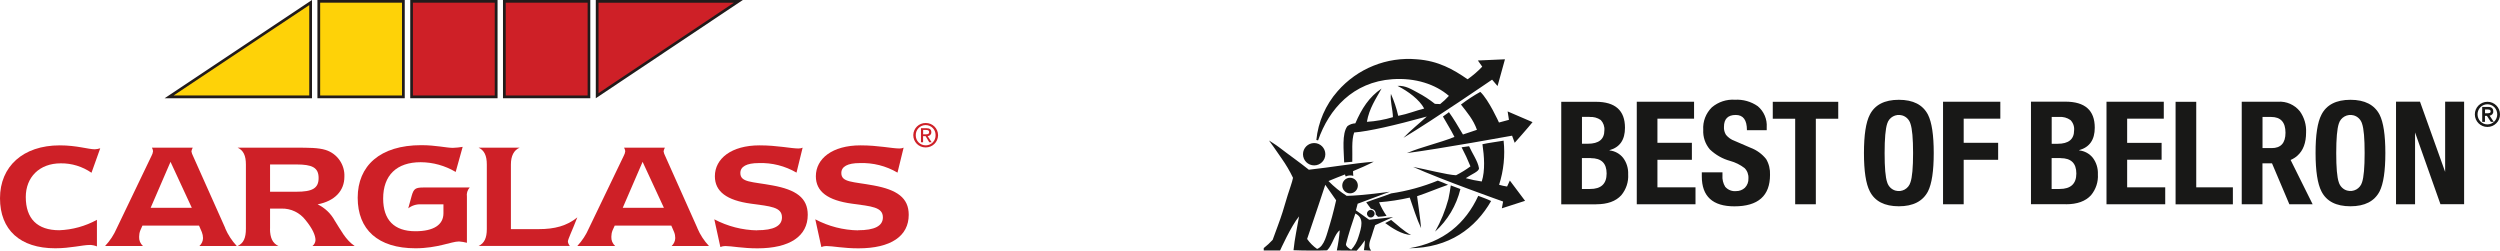
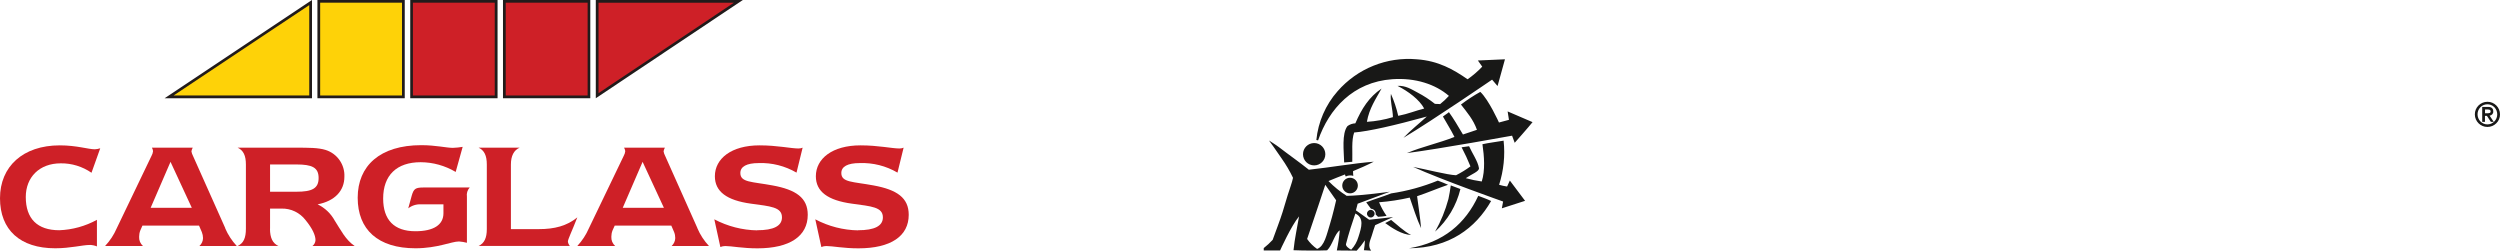
<svg xmlns="http://www.w3.org/2000/svg" id="Calque_2" data-name="Calque 2" viewBox="0 0 400.56 40.17">
  <defs>
    <style>
      .cls-1 {
        fill: #211b1b;
      }

      .cls-2 {
        fill: #fed208;
      }

      .cls-3, .cls-4 {
        fill: none;
      }

      .cls-5 {
        fill: #181817;
      }

      .cls-4 {
        clip-path: url(#clippath);
      }

      .cls-6 {
        fill: #ce2027;
      }
    </style>
    <clipPath id="clippath">
      <rect class="cls-3" x="0" width="150.3" height="39.78" />
    </clipPath>
  </defs>
  <g id="Calque_1-2" data-name="Calque 1">
    <g>
      <g id="Groupe_4" data-name="Groupe 4">
-         <path id="Tracé_14" data-name="Tracé 14" class="cls-5" d="m371.95,30.66c.81,1.6,2.36,2.39,4.65,2.39,2.29,0,3.84-.8,4.67-2.39.61-1.21.92-3.26.92-6.14s-.31-4.93-.92-6.14c-.83-1.59-2.38-2.39-4.67-2.39-2.29,0-3.84.8-4.65,2.39-.63,1.21-.95,3.26-.94,6.14,0,2.88.32,4.93.94,6.14m2.78-10.84c.3-1.03,1.37-1.62,2.4-1.33.64.18,1.14.69,1.33,1.33.28.81.41,2.38.41,4.69,0,2.33-.14,3.9-.41,4.69-.3,1.03-1.37,1.62-2.4,1.33-.64-.18-1.14-.69-1.33-1.33-.28-.8-.41-2.36-.41-4.69,0-2.31.14-3.88.41-4.69m9.18,12.91h3.04v-11.51l4.07,11.5h3.79v-16.43h-3.04v11.25l-4.03-11.25h-3.84v16.43Zm-15.81-7.79c.93-.82,1.39-2.06,1.39-3.72.06-1.21-.29-2.4-.99-3.38-.85-1.06-2.17-1.64-3.52-1.54h-5.8v16.43h3.32v-6.56h1.53l2.78,6.56h3.73l-3.53-7.1c.4-.17.77-.4,1.1-.69m-1.92-3.67c0,1.64-.74,2.46-2.21,2.46h-1.47v-4.99h1.38c1.53,0,2.3.84,2.3,2.53m-35.19,11.46c1.81,0,3.15-.48,4.03-1.45.78-.94,1.18-2.14,1.1-3.36.04-.94-.24-1.87-.8-2.62-.54-.68-1.33-1.11-2.19-1.2v-.05c1.66-.46,2.49-1.66,2.49-3.59,0-2.78-1.56-4.16-4.67-4.17h-5.55v16.43h5.59Zm-1.08-13.99c.65-.05,1.29.12,1.82.5.43.44.64,1.04.58,1.64,0,1.44-.88,2.16-2.65,2.16h-.94v-4.3h1.2Zm.23,6.6c1.69,0,2.53.82,2.53,2.46s-.89,2.48-2.67,2.48h-1.29v-4.95h1.43Zm7.36,7.39h9.41v-2.71h-6.1v-4.42h5.52v-2.71h-5.52v-3.87h5.87v-2.72h-9.18v16.43Zm20.25-2.71h-5.87v-13.71h-3.31v16.43h9.18v-2.71Z" />
-         <path id="Tracé_15" data-name="Tracé 15" class="cls-5" d="m255.74,32.73c1.81,0,3.15-.48,4.03-1.45.78-.94,1.18-2.14,1.1-3.36.04-.94-.24-1.87-.8-2.62-.54-.68-1.33-1.11-2.19-1.2v-.04c1.66-.46,2.48-1.66,2.48-3.59,0-2.78-1.56-4.16-4.67-4.16h-5.54v16.43h5.59Zm-1.08-13.99c.64-.05,1.29.12,1.82.49.42.44.63,1.04.58,1.64,0,1.44-.88,2.16-2.65,2.16h-.94v-4.3h1.2Zm.23,6.6c1.69,0,2.53.82,2.53,2.46,0,1.66-.89,2.49-2.67,2.48h-1.29v-4.95h1.43Zm7.36,7.39h9.41v-2.71h-6.1v-4.42h5.52v-2.72h-5.52v-3.87h5.87v-2.71h-9.18v16.43Zm10.42-4.46c0,3.19,1.74,4.79,5.22,4.79,3.8,0,5.71-1.68,5.71-5.04.04-.89-.17-1.77-.62-2.53-.65-.82-1.52-1.45-2.51-1.82l-2.55-1.1c-.54-.19-1.02-.53-1.38-.97-.23-.38-.35-.82-.32-1.27,0-1.27.63-1.91,1.89-1.91,1.2,0,1.79.81,1.79,2.44h3.17v-.46c.09-1.29-.44-2.55-1.43-3.38-1.07-.75-2.36-1.11-3.66-1.04-1.35-.09-2.67.35-3.7,1.22-.96.95-1.47,2.26-1.38,3.61-.06,1.14.32,2.26,1.06,3.13.91.87,2.03,1.51,3.24,1.84.84.23,1.63.62,2.32,1.15.44.44.66,1.04.62,1.66.03.56-.18,1.1-.57,1.5-.38.35-.89.54-1.4.53-.66.07-1.31-.19-1.75-.69-.34-.55-.49-1.2-.44-1.84v-.48h-3.31v.67Zm11.37-9.25h3.59v13.71h3.31v-13.71h3.59v-2.71h-10.49v2.71Zm15.55,11.64c.81,1.59,2.36,2.39,4.65,2.39,2.28,0,3.84-.8,4.67-2.39.61-1.21.92-3.26.92-6.14s-.31-4.93-.92-6.14c-.83-1.6-2.38-2.39-4.67-2.39-2.29,0-3.84.8-4.65,2.39-.63,1.21-.94,3.26-.94,6.14,0,2.88.31,4.93.94,6.14m2.78-10.84c.3-1.03,1.37-1.62,2.4-1.33.64.18,1.14.69,1.33,1.33.28.81.42,2.38.42,4.7,0,2.33-.14,3.89-.42,4.69-.3,1.03-1.37,1.62-2.4,1.33-.64-.18-1.14-.69-1.33-1.33-.28-.8-.41-2.36-.41-4.69,0-2.32.14-3.88.41-4.7m12.26,12.91v-7.13h5.52v-2.72h-5.52v-3.87h5.87v-2.71h-9.18v16.43h3.31Z" />
        <path id="Tracé_16" data-name="Tracé 16" class="cls-5" d="m400.56,18.32c0-1.11-.91-2.02-2.02-2.01-1.11,0-2.02.91-2.01,2.02,0,1.11.91,2.02,2.02,2.01.53,0,1.05-.21,1.42-.59.39-.38.6-.89.59-1.43m-.9-1.14c.61.64.61,1.65,0,2.28-.61.62-1.6.63-2.22.02,0,0-.02-.01-.02-.02-.61-.64-.61-1.65,0-2.28.61-.62,1.6-.63,2.22-.02,0,0,.02.01.02.02m-.1,2.35l-.67-1.01c.34-.02.61-.31.59-.65,0,0,0-.02,0-.02,0-.48-.28-.72-.83-.72h-.94v2.4h.44v-.97h.31l.64.97h.46Zm-.67-1.43c-.13.04-.27.06-.4.05h-.33v-.61h.44c.46,0,.46.22.46.3.01.11-.05.22-.15.27" />
        <path id="Tracé_17" data-name="Tracé 17" class="cls-5" d="m241.56,17.86l.21,1.34-1.6.43s-1.63-3.63-2.99-4.91c-1.08.6-2.11,1.28-3.1,2.03.97,1.25,1.99,2.42,2.56,4.05-.76.28-1.46.47-2.24.75-.77-1.3-1.55-2.63-2.25-3.58-.26.24-.69.47-.96.7.6,1.08,1.21,2,1.85,3.27-2.41.97-5.25,1.58-7.62,2.59,5.33-.69,16.85-2.79,16.85-2.79l.42,1.14s2.25-2.53,2.86-3.31l-4-1.72Zm-1.61-4.1l1.18-4.26-4.34.19.7.99c-.71.75-1.5,1.43-2.35,2.02-2.3-1.59-4.68-2.95-8.12-3.2-4.81-.43-9.54,1.48-12.71,5.12-1.92,2.18-3.11,4.92-3.4,7.81.09.02.19.04.28.06,1.74-5.04,5.6-9.35,11.89-9.8,3.71-.26,6.93.82,9.07,2.67-.43.48-.9.92-1.41,1.32,0,0-.28-.03-.83-.04-.87-.69-1.8-1.3-2.78-1.81-.98-.52-1.92-1.15-3.21-1.07,1.7.86,3.5,2.19,4.27,3.63-1.42.36-2.54.85-4.16,1.17-.27-1.21-.67-2.39-1.17-3.52-.16,1.09.3,2.46.32,3.73-1.35.41-2.75.66-4.17.75.38-2.18,1.44-3.68,2.35-5.33-2,1.35-3.19,3.23-4.2,5.57-.46.02-.89.17-1.26.44-.94,1.2-.58,4-.53,5.83.37-.03.91-.09,1.3-.11.06-1.54-.16-3.41.3-4.69,2.37-.2,6.38-1.11,11.64-2.56-1.24,1.14-2.58,2.19-3.74,3.41,4.87-2.92,14.2-9.32,14.2-9.32l.85,1Zm-29.39,9.16c-.99,0-1.79.8-1.79,1.79,0,.99.8,1.79,1.79,1.79.99,0,1.79-.8,1.79-1.79,0-.99-.8-1.79-1.79-1.79m5.75,8.06c.69,0,1.25-.56,1.25-1.25,0-.69-.56-1.25-1.25-1.25-.69,0-1.25.56-1.25,1.25,0,.69.56,1.25,1.25,1.25m-6.58-3.77c-1.53-1.23-3.3-2.46-4.81-3.63-.48-.37-1.6-1.07-1.6-1.07,0,0,1.33,1.82,2.03,2.88.69.98,1.3,2.01,1.82,3.1-.11.64-.59,1.93-.85,2.77-.3,1-.57,1.93-.82,2.72-.38,1.23-1.15,3.22-1.59,4.45-.44.48-.92.92-1.43,1.32v.38h2.62s1.79-3.98,3.04-5.46c-.3,1.8-.7,3.51-.89,5.42,1.67.07,4.23.07,5.38.02.86-.81,1.22-2.69,2.03-3.2-.09,1.08-.25,2.16-.47,3.22,1.19,0,1.99.02,3.19.03.48-.52.92-1.07,1.31-1.66-.01.53-.07,1.07-.16,1.59.36.03.73.03,1.15.07-.53-.75-.24-1.39.11-2.4.22-.65.32-1.12.54-1.68,1.31-.61,2.88-1.3,2.88-1.3l-3.84.43-2.12-1.51.28-1.06,5.15-1.92s-4.45.63-6.91.66c-1.06-.67-2.04-1.47-2.92-2.37.87-.37,1.76-.71,2.65-1.06.02.12.06.23.12.33.37-.19.81-.23,1.21-.1-.03-.25-.04-.5-.04-.76,1.14-.47,2.26-.96,3.32-1.51-3.2.25-6.92.91-10.36,1.28m5.91,11.91c.39-1.55,1.03-3.55,1.5-4.89,1.43.73,1.01,2.14.49,3.76-.22.76-.61,1.46-1.16,2.04-.36-.17-.91-.59-.83-.91m-6.23-.81c.97-2.8,2.91-8.68,2.91-8.68l1.74,2.48s-.54,2.39-1,3.85c-.52,1.63-.85,3.5-2.05,3.95-.62-.43-1.17-.98-1.6-1.6m13.46-3.05c-.17.08-.56.28-.95.5,1.07.79,2.7,1.86,4.15,1.91-1.06-.49-2.45-1.83-3.2-2.41m2.88,4.54c6.44-.04,10.65-3.23,13.14-7.57-.64-.32-1.33-.55-2.06-.83-2.03,4.41-5.56,7.48-11.08,8.4m6.3-7.89c-.49,1.82-1.21,3.58-2.14,5.23,2.01-1.82,3.42-4.2,4.06-6.83-.54-.19-.98-.38-1.54-.58-.11.75-.24,1.54-.38,2.18m-12.44,1.74c-.34,0-.61.28-.61.61s.28.61.61.61c.33,0,.61-.27.61-.61,0-.34-.28-.61-.61-.61m-.72-1.2c.18.26.45.64.75,1.02.42.01.76.36.76.78,0,.04,0,.09-.01.13.12.14.25.26.38.38.46-.02.92-.07,1.37-.15-.48-.68-.88-1.41-1.2-2.18,1.65-.13,3.3-.38,4.91-.75.57,1.62,1.1,3.37,1.82,4.9-.15-1.77-.41-3.29-.64-5.12,1.66-.55,3.32-1.27,4.96-1.83-.57-.25-1-.44-1.64-.67-2.4.98-4.91,1.67-7.48,2.05-1.47.58-2.42.83-3.98,1.42m21.92-.12l-.2,1.09,3.72-1.2-2.44-3.25-.44.96c-.43-.06-.86-.16-1.28-.28.73-2.28.98-4.69.72-7.07-1.11.19-2.39.35-3.39.57.28,1.89.46,4.21-.11,5.97-.87-.12-1.72-.3-2.56-.53.94-.65,2.2-1.09,2.11-1.62-.17-1.1-1.11-2.42-1.58-3.5-.45.06-.84.11-1.2.17.52.99,1,2.01,1.42,3.06-.73.54-1.5,1.01-2.31,1.42-1.39-.06-4.84-.95-6.88-1.34,4.58,2.08,14.42,5.55,14.42,5.55" />
      </g>
      <g id="Groupe_3" data-name="Groupe 3">
        <rect id="Rectangle_1" data-name="Rectangle 1" class="cls-1" x="50.86" y="0" width="13.99" height="15.74" />
        <path id="Tracé_1" data-name="Tracé 1" class="cls-1" d="m49.99,15.74h-23.61L49.99,0v15.74Z" />
        <rect id="Rectangle_2" data-name="Rectangle 2" class="cls-1" x="65.73" y="0" width="13.99" height="15.74" />
        <rect id="Rectangle_3" data-name="Rectangle 3" class="cls-1" x="80.59" y="0" width="13.99" height="15.74" />
        <path id="Tracé_2" data-name="Tracé 2" class="cls-1" d="m95.46,15.74V0h23.56l-23.56,15.74Z" />
        <rect id="Rectangle_4" data-name="Rectangle 4" class="cls-2" x="51.3" y=".43" width="13.11" height="14.87" />
        <path id="Tracé_3" data-name="Tracé 3" class="cls-2" d="m49.55.82v14.48h-21.74c2.1-1.4,20.52-13.67,21.74-14.48" />
        <rect id="Rectangle_5" data-name="Rectangle 5" class="cls-6" x="66.16" y=".43" width="13.11" height="14.87" />
        <rect id="Rectangle_6" data-name="Rectangle 6" class="cls-6" x="81.03" y=".43" width="13.12" height="14.87" />
        <path id="Tracé_4" data-name="Tracé 4" class="cls-6" d="m117.58.44c-2.1,1.4-20.47,13.67-21.68,14.48V.44h21.68Z" />
-         <path id="Tracé_5" data-name="Tracé 5" class="cls-6" d="m146.73,21.66c-.02-.87.67-1.6,1.54-1.62.02,0,.04,0,.05,0,.87,0,1.58.7,1.58,1.57,0,.02,0,.03,0,.05.03.87-.65,1.6-1.52,1.63-.02,0-.04,0-.06,0-.87,0-1.59-.7-1.59-1.57,0-.02,0-.04,0-.06m1.59,1.96c1.08.01,1.96-.85,1.98-1.92,0-.01,0-.03,0-.04,0-1.08-.87-1.95-1.95-1.95,0,0-.02,0-.03,0-1.08-.02-1.96.84-1.99,1.91,0,.01,0,.02,0,.04,0,1.08.87,1.96,1.95,1.96.01,0,.03,0,.04,0m-.41-1.81h.39l.59.98h.38l-.64-.99c.32,0,.59-.26.59-.58,0-.01,0-.02,0-.04,0-.44-.26-.64-.8-.64h-.86v2.25h.34v-.98Zm0-.29v-.7h.47c.24,0,.49.05.49.33,0,.35-.26.37-.55.37h-.41Z" />
        <path id="Tracé_6" data-name="Tracé 6" class="cls-6" d="m14.37,39.25c-1.16,0-3.07.53-5.53.53-5.61,0-8.84-2.94-8.84-8.02s3.68-8.47,9.58-8.47c2.7,0,4.58.63,5.61.63.3-.02.59-.07.87-.16l-1.4,3.92c-1.45-1-3.17-1.53-4.92-1.51-3.46,0-5.61,2.25-5.61,5.4,0,3.47,1.85,5.32,5.37,5.32,2.11-.08,4.18-.65,6.03-1.67v4.26c-.37-.15-.77-.23-1.17-.24" />
        <path id="Tracé_7" data-name="Tracé 7" class="cls-6" d="m24.14,33.29l3.18-7.36,3.41,7.36h-6.59Zm11.96,3.28l-5.19-11.62c-.12-.22-.2-.46-.24-.71.04-.2.11-.4.21-.58h-6.54c.1.17.16.36.18.56-.03.26-.11.51-.24.74l-5.58,11.62c-.45,1.04-1.08,2-1.86,2.83h6.06c-.41-.37-.64-.9-.61-1.46,0-.35.06-.7.19-1.03l.34-.77h9.07l.45,1.04c.12.3.18.63.19.95-.01.49-.22.95-.58,1.27h5.98c-.77-.83-1.4-1.79-1.85-2.83" />
        <path id="Tracé_8" data-name="Tracé 8" class="cls-6" d="m43.27,30.72v-4.37h4.21c2.52,0,3.57.48,3.57,2.17s-1.06,2.2-3.57,2.2h-4.21Zm0,5.93v-3.23h1.83c1.51-.04,2.95.65,3.87,1.86,1.08,1.32,1.58,2.41,1.58,3.2-.02.36-.19.7-.48.93h6.75c-1.48-1.01-2.2-2.54-3.18-4.05-.62-1.14-1.58-2.06-2.75-2.62,2.78-.53,4.29-2.2,4.29-4.42.09-1.94-1.14-3.7-2.99-4.29-1.16-.37-2.78-.37-4.82-.37h-9.29c.92.43,1.32,1.27,1.32,2.7v10.29c0,1.46-.37,2.33-1.32,2.75h6.53c-.92-.4-1.35-1.3-1.35-2.75" />
        <path id="Tracé_9" data-name="Tracé 9" class="cls-6" d="m73.53,38.69c-1.19,0-3.44,1.09-6.96,1.09-6.01,0-9.26-2.99-9.26-8.1s3.57-8.42,10.19-8.42c2.33,0,4.02.43,5.06.43.52-.02,1.05-.07,1.57-.16l-1.12,4.02c-1.7-1.01-3.63-1.55-5.61-1.56-3.84,0-6.01,2.09-6.01,5.82,0,3.44,1.77,5.24,5.16,5.24,2.94,0,4.5-1.03,4.5-2.88v-1.43h-3.6c-.73-.04-1.46.19-2.04.64l.56-2.04c.32-1.11.61-1.3,1.93-1.3h7.36c-.37.4-.53.94-.45,1.48v7.38c-.42-.11-.84-.18-1.27-.21" />
        <path id="Tracé_10" data-name="Tracé 10" class="cls-6" d="m76.67,23.66h6.59c-.93.4-1.4,1.33-1.4,2.7v10.35h4.47c2.52,0,4.48-.5,6.17-1.88-.87,2.25-1.51,3.49-1.51,3.89.04.26.15.5.32.69h-14.63c.93-.43,1.32-1.3,1.32-2.7v-10.35c0-1.43-.4-2.27-1.32-2.7" />
        <g id="Groupe_2" data-name="Groupe 2">
          <g class="cls-4">
            <g id="Groupe_1" data-name="Groupe 1">
              <path id="Tracé_11" data-name="Tracé 11" class="cls-6" d="m99.78,33.29l3.18-7.36,3.41,7.36h-6.59Zm11.97,3.28l-5.19-11.62c-.12-.22-.2-.46-.24-.71.04-.2.11-.4.21-.58h-6.54c.1.17.16.36.19.56-.03.26-.11.51-.24.74l-5.59,11.62c-.45,1.04-1.08,2-1.85,2.83h6.06c-.41-.37-.64-.9-.61-1.46,0-.35.06-.7.19-1.03l.35-.77h9.07l.45,1.04c.12.3.18.63.18.95-.01.48-.22.94-.58,1.27h5.98c-.78-.83-1.4-1.79-1.85-2.83" />
              <path id="Tracé_12" data-name="Tracé 12" class="cls-6" d="m121.32,36.89c2.65,0,3.97-.69,3.97-2.06,0-1.67-1.85-1.77-4.98-2.2-3.86-.53-5.77-1.93-5.77-4.39,0-2.83,2.65-4.95,7.15-4.95,2.89,0,5.03.5,6.25.5.23,0,.45-.04.66-.13l-.98,4c-1.83-1.07-3.94-1.61-6.06-1.53-1.93,0-2.94.56-2.94,1.59,0,1.53,1.83,1.37,5.16,1.99,3.76.69,5.64,1.98,5.64,4.71,0,3.39-2.83,5.37-8.07,5.37-2.38,0-4.16-.37-5.13-.37-.27,0-.54.05-.8.16l-.97-4.44c2.12,1.12,4.48,1.73,6.88,1.77" />
              <path id="Tracé_13" data-name="Tracé 13" class="cls-6" d="m137.49,36.89c2.65,0,3.97-.69,3.97-2.06,0-1.67-1.85-1.77-4.97-2.2-3.86-.53-5.77-1.93-5.77-4.39,0-2.83,2.65-4.95,7.15-4.95,2.89,0,5.03.5,6.25.5.23,0,.45-.04.66-.13l-.98,4c-1.83-1.08-3.94-1.61-6.06-1.53-1.93,0-2.94.56-2.94,1.59,0,1.53,1.83,1.37,5.16,1.99,3.76.69,5.64,1.98,5.64,4.71,0,3.39-2.83,5.37-8.07,5.37-2.38,0-4.16-.37-5.13-.37-.27,0-.54.05-.8.16l-.97-4.44c2.12,1.13,4.48,1.73,6.88,1.77" />
            </g>
          </g>
        </g>
      </g>
    </g>
  </g>
</svg>